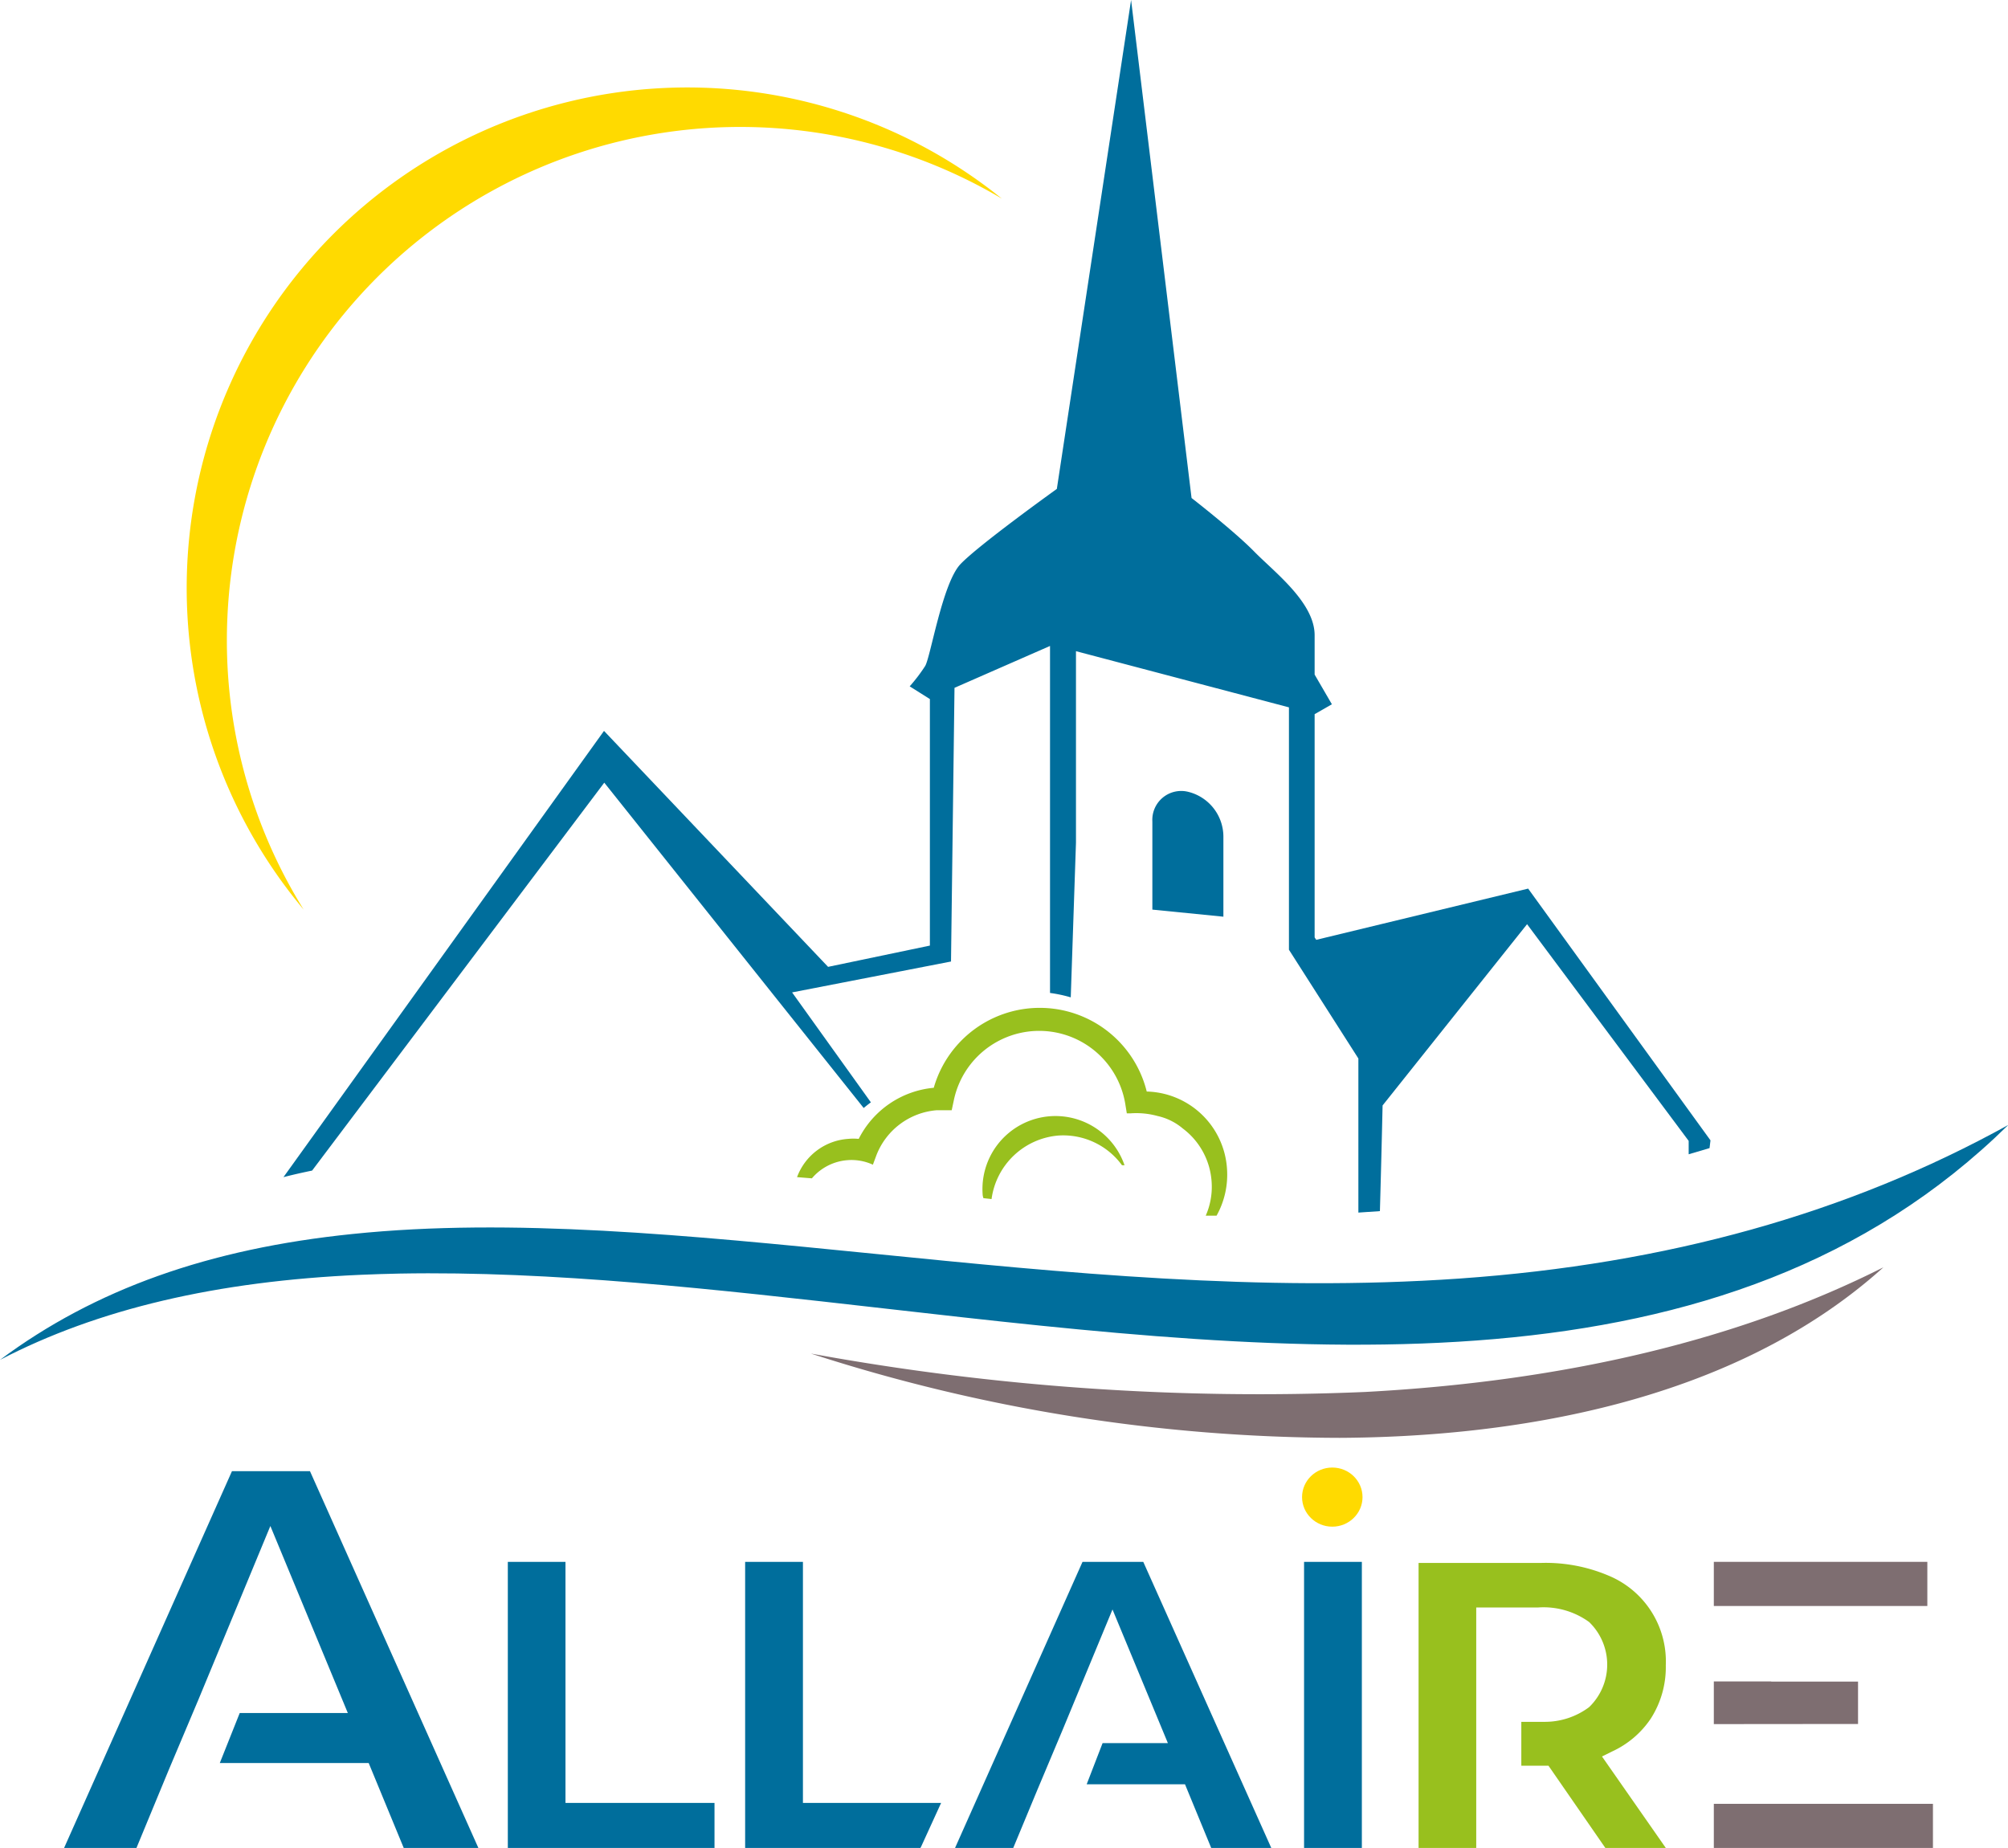
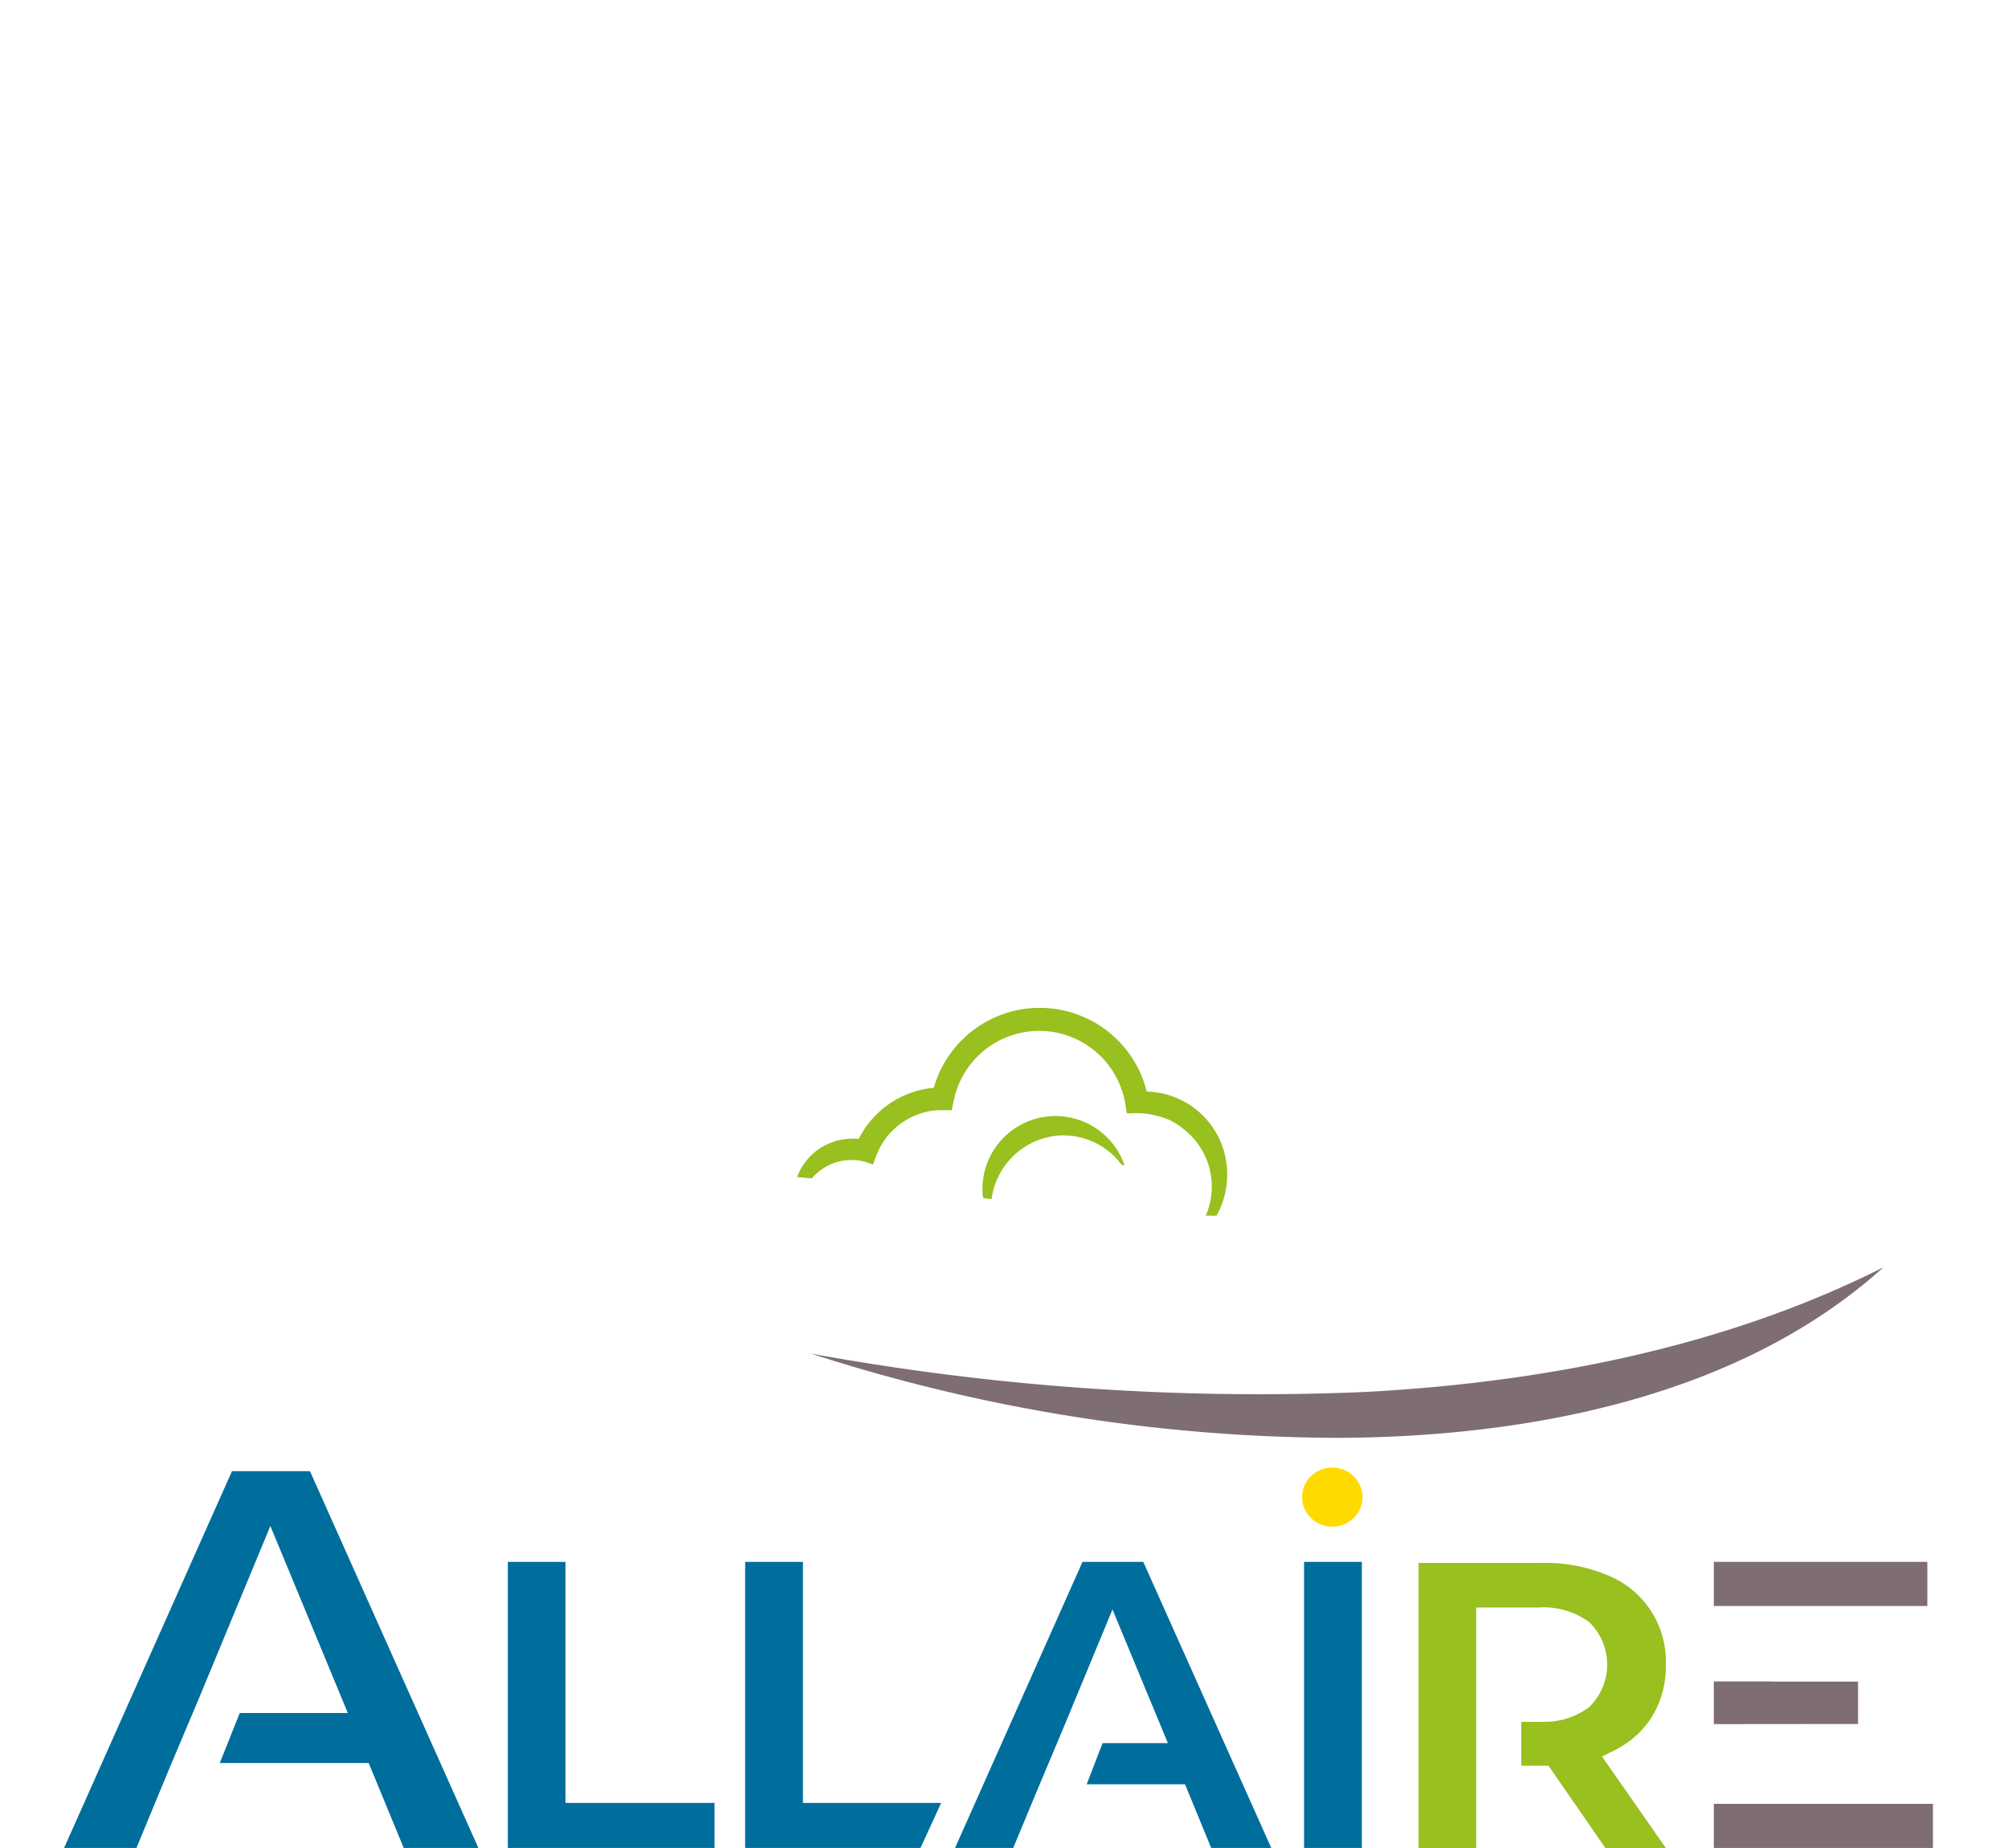
<svg xmlns="http://www.w3.org/2000/svg" viewBox="0 0 150.1 138.15">
  <defs>
    <style>.cls-1{fill:#ffda00;}.cls-2{fill:#006e9c;}.cls-3{fill:#7e6e71;}.cls-4{fill:#98c01e;}</style>
  </defs>
  <g id="Calque_2" data-name="Calque 2">
    <g id="Calque_1-2" data-name="Calque 1">
-       <path class="cls-1" d="M17,46.11A38.37,38.37,0,0,1,74.89,14.85,37.42,37.42,0,0,0,22.7,68,38.12,38.12,0,0,1,17,46.11Z" />
-       <path class="cls-2" d="M65.35,93.73c-13.94-1.39-27.11-2.71-39-1.48C15.6,93.35,7.09,96.38,0,101.66c7.3-3.8,16.2-5.89,27-6.36q1.41-.06,2.85-.09c11.42-.21,23.52,1.16,36.27,2.61,30.89,3.52,62.79,7.14,84-13.72-12,6.63-25.52,10.39-41,11.48C94.21,96.62,79.54,95.15,65.35,93.73Z" />
      <path class="cls-3" d="M60.62,101.19a128.82,128.82,0,0,0,39.52,6.3c12.45-.06,29.18-2.41,40.65-12.75-10.69,5.39-23.71,8.52-38.75,9.32A186.22,186.22,0,0,1,60.62,101.19Z" />
      <path class="cls-4" d="M60.69,88.09a3.87,3.87,0,0,1,2.68-1.36,3.83,3.83,0,0,1,1.88.34l.26-.7A5.29,5.29,0,0,1,70,83h1.14l.15-.7a6.52,6.52,0,0,1,12.84.32l.1.61.3,0a6,6,0,0,1,2,.2,4.38,4.38,0,0,1,1.88.93,5.41,5.41,0,0,1,2.16,4,5.34,5.34,0,0,1-.44,2.52l.81,0a6.28,6.28,0,0,0,.78-3.5,6.17,6.17,0,0,0-6-5.78,8.24,8.24,0,0,0-15.92-.28,7,7,0,0,0-5.61,3.82,4.17,4.17,0,0,0-.79,0A4.39,4.39,0,0,0,59.58,88Z" />
      <path class="cls-4" d="M73.51,89.57l.61.07a5.5,5.5,0,0,1,5-4.75,5.44,5.44,0,0,1,4.75,2.22l.19,0a5.46,5.46,0,0,0-10.6,2.26A1.5,1.5,0,0,0,73.51,89.57Z" />
-       <path class="cls-2" d="M88.8,59.19a2.16,2.16,0,0,0-2.66,2.22V68l5.31.53v-6h0A3.46,3.46,0,0,0,88.8,59.19Z" />
-       <path class="cls-2" d="M127.86,85.25,114.23,66.43,98.39,70.26l-.12-.18V53.39l1.29-.74-1.29-2.22V47.49c0-2.45-3-4.71-4.52-6.26s-4.68-4-4.68-4L84.55,0,79,36.55s-5.86,4.2-7.21,5.63-2.24,7-2.64,7.62A12.58,12.58,0,0,1,68,51.31l1.51.95v.84h0V70.69L61.9,72.28,45.15,54.64,21.19,88c.7-.18,1.41-.34,2.14-.49l21.84-29L64.56,82.83c.15-.12.38-.31.54-.42l-5.89-8.22,11.88-2.31V71.8h0l.26-20.38,7.14-3.13v1h0V74.23a10.44,10.44,0,0,1,1.55.33L80.43,63V48.68l15.92,4.2V54h0V71l5.19,8.13h0V90.65l1.61-.11c.08-2.88.15-5.69.2-7.9l10.8-13.55,12.08,16.2,0,1,1.56-.46Z" />
      <polygon class="cls-2" points="30.18 138.15 35.76 138.15 23.17 109.98 17.34 109.98 4.79 138.15 10.2 138.15 12.64 132.25 14.84 127.04 20.21 114.08 26 128.06 17.92 128.06 16.43 131.8 27.56 131.8 30.18 138.15" />
      <polygon class="cls-2" points="37.96 116.76 37.96 138.15 53.41 138.15 53.41 134.78 42.27 134.78 42.27 116.76 37.96 116.76" />
      <polygon class="cls-2" points="60.02 134.78 60.02 116.76 55.7 116.76 55.7 138.15 68.8 138.15 68.86 138.04 70.35 134.78 60.02 134.78" />
      <polygon class="cls-2" points="90.54 138.15 95.03 138.15 85.46 116.76 80.92 116.76 71.39 138.15 75.74 138.15 77.53 133.84 79.44 129.3 83.16 120.32 87.3 130.31 82.42 130.31 81.23 133.39 88.58 133.39 90.54 138.15" />
      <rect class="cls-2" x="97.48" y="116.76" width="4.32" height="21.39" />
      <rect class="cls-3" x="128.11" y="116.76" width="15.96" height="3.3" />
      <rect class="cls-3" x="128.11" y="134.85" width="16.38" height="3.3" />
      <polygon class="cls-3" points="138.89 125.71 132.4 125.71 132.4 125.7 128.11 125.7 128.11 128.89 138.89 128.88 138.89 125.71" />
      <path class="cls-4" d="M115.75,132l4.28,6.19h4.52l-4.8-6.88.77-.38a7,7,0,0,0,2.87-2.44,7.12,7.12,0,0,0,1.13-4,6.94,6.94,0,0,0-4.28-6.7,12,12,0,0,0-5-.95h-9.2v21.39h4.31V133.5h0V127l0-.73v-6.1H115a5.8,5.8,0,0,1,3.79,1.09,4.42,4.42,0,0,1,0,6.36,5.52,5.52,0,0,1-3.38,1.1h-1.69l0,3.28Z" />
      <ellipse class="cls-1" cx="99.59" cy="111.92" rx="2.26" ry="2.21" />
    </g>
  </g>
</svg>